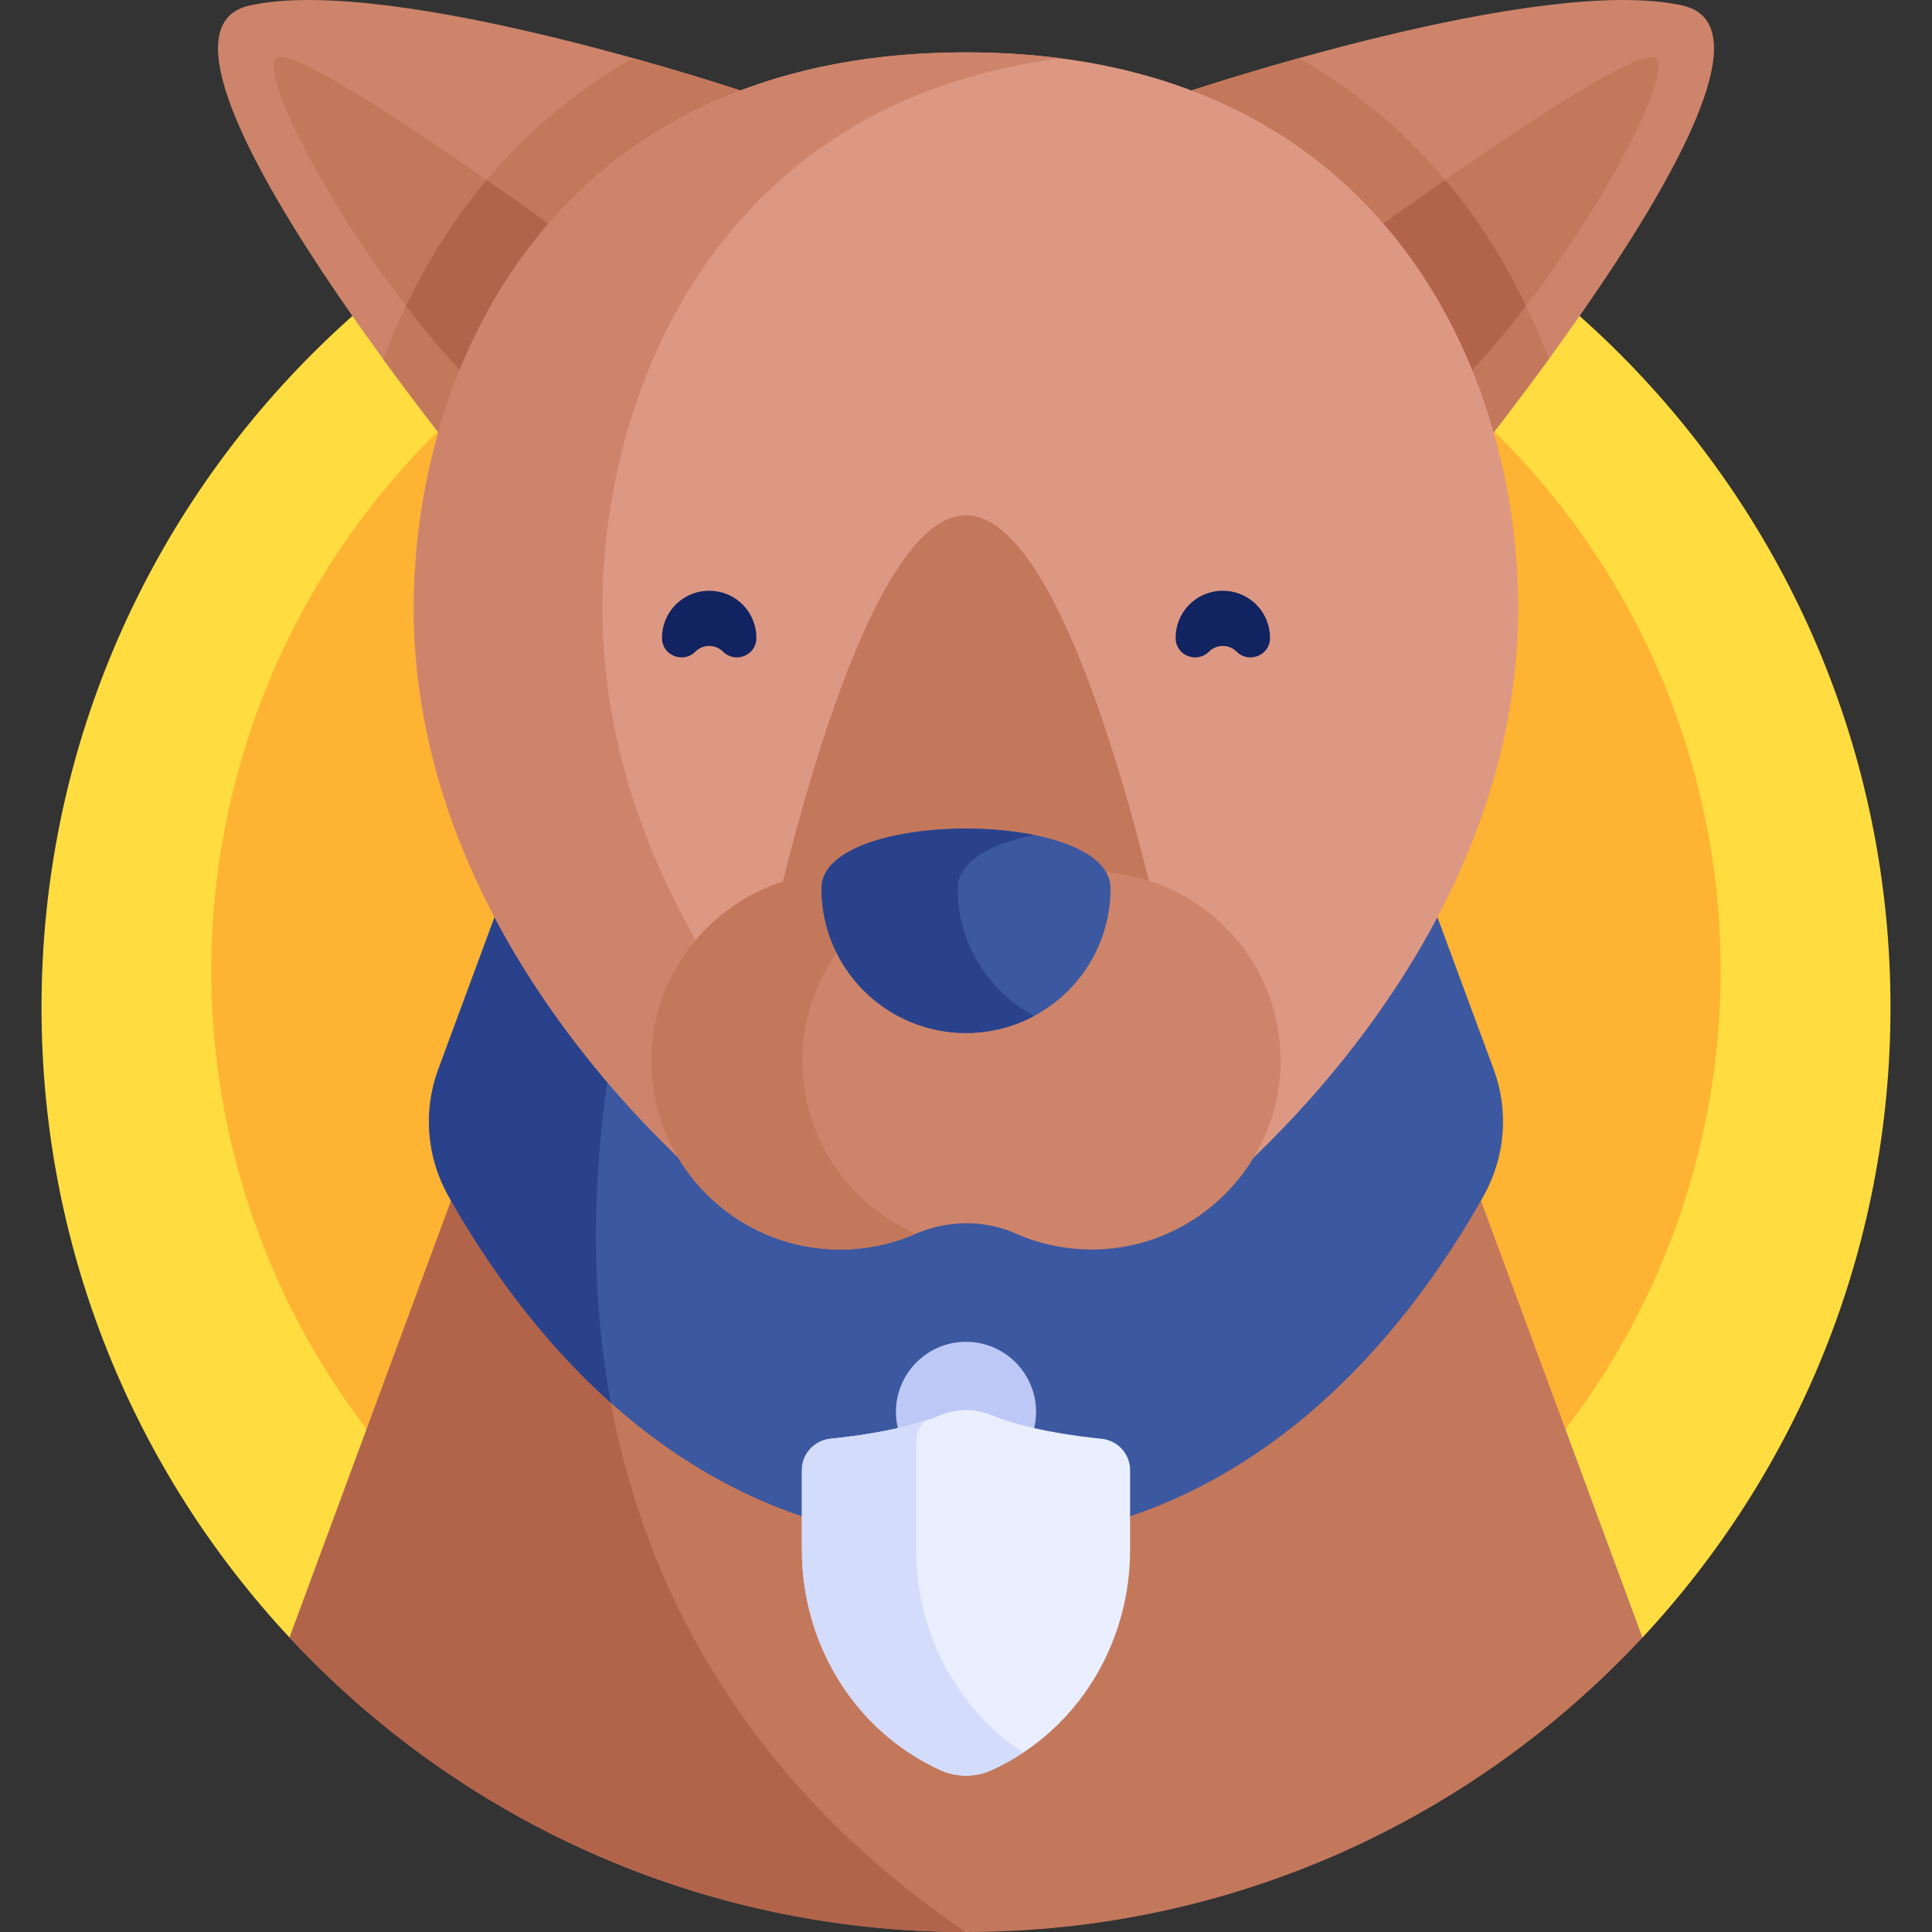
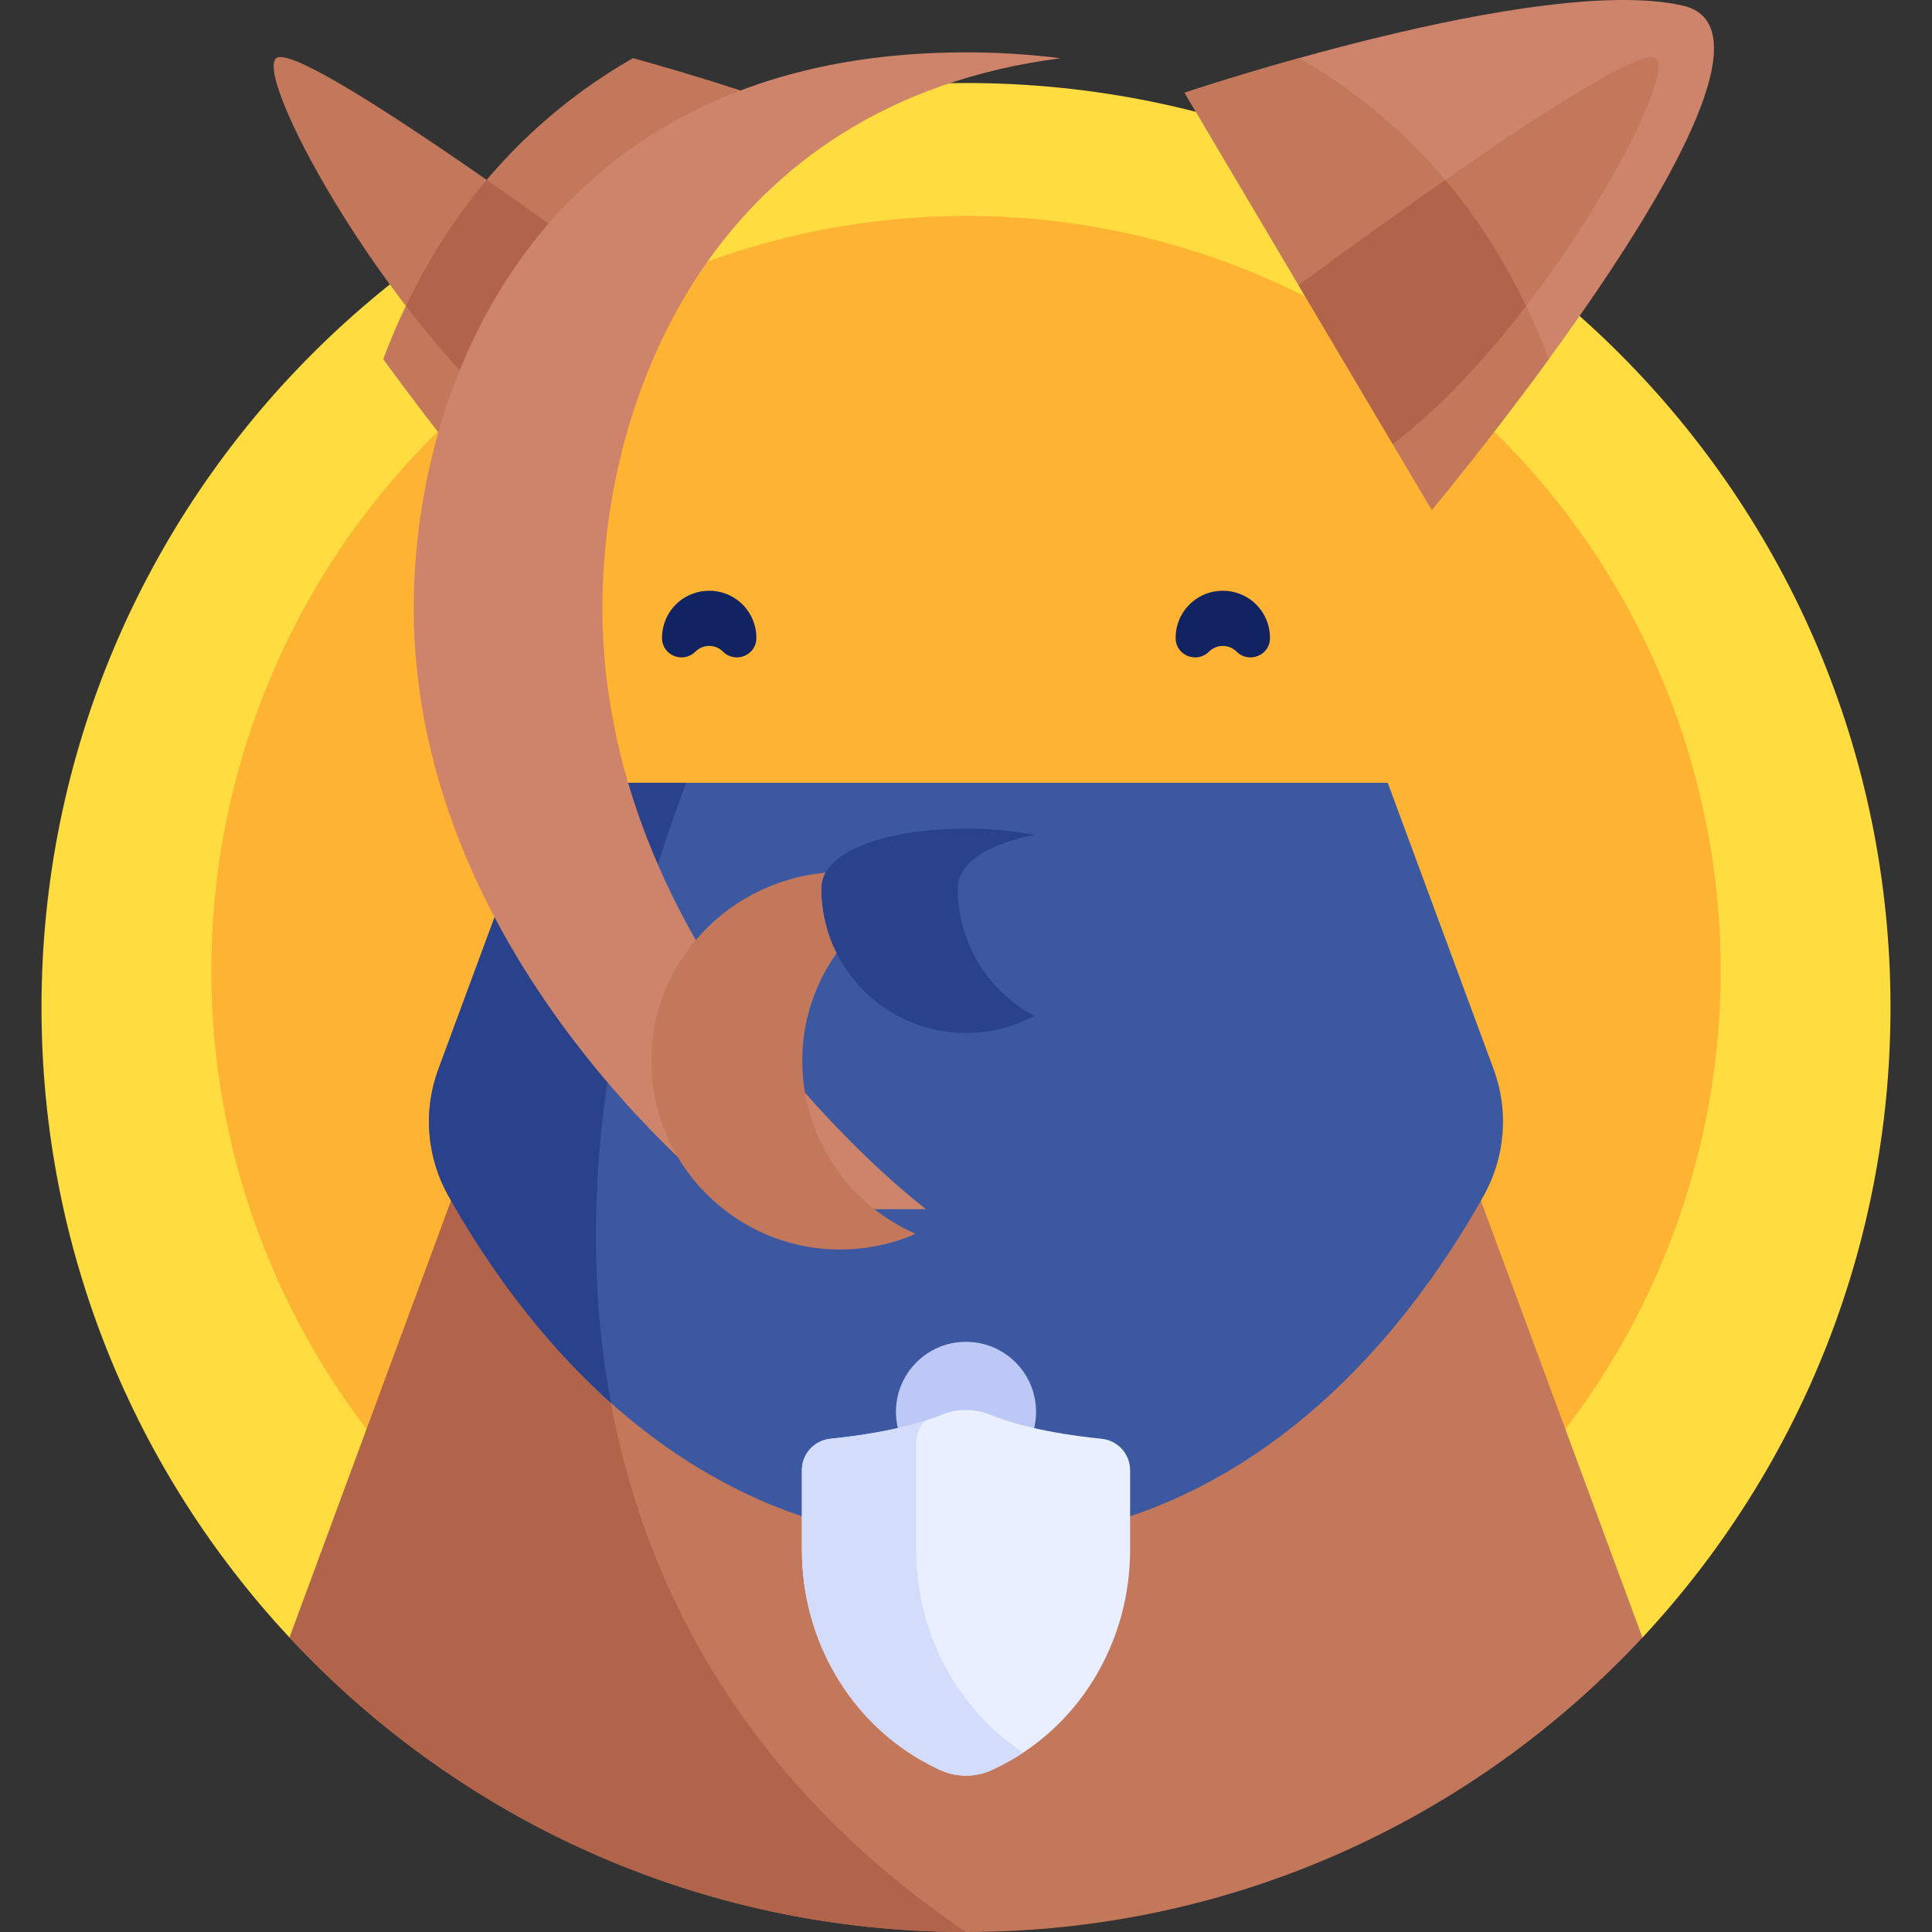
<svg xmlns="http://www.w3.org/2000/svg" id="Capa_1" enable-background="new 0 0 512 512" height="512" viewBox="0 0 512 512" width="512">
  <rect x="0" y="0" width="512" height="512" fill="#333333" stroke="none" />
  <g>
    <g>
      <path d="m435.269 433.972c40.773-43.756 65.731-102.445 65.731-166.972 0-135.31-109.69-245-245-245s-245 109.69-245 245c0 64.527 24.958 123.216 65.732 166.972z" fill="#ffdd40" />
    </g>
    <g>
      <circle cx="256" cy="257.219" fill="#ffb332" r="200" />
    </g>
    <g>
      <path d="m142.02 257.402-65.288 176.57c44.726 47.999 108.485 78.028 179.268 78.028s134.542-30.029 179.268-78.028l-65.288-176.57z" fill="#c3785c" />
    </g>
    <g>
      <path d="m166.512 257.402h-24.492l-65.288 176.57c44.726 47.999 108.485 78.028 179.268 78.028-76.743-51.818-116.826-138.454-89.488-254.598z" fill="#b2644b" />
    </g>
    <g>
      <path d="m367.763 207.447h-223.526l-28.087 75.961c-4.088 11.055-3.058 23.325 2.718 33.599 20.91 37.195 64.058 91.823 137.132 91.823s116.222-54.628 137.132-91.823c5.776-10.274 6.805-22.544 2.718-33.599z" fill="#3c58a0" />
    </g>
    <g>
      <path d="m144.237 207.447-28.087 75.961c-4.088 11.054-3.058 23.325 2.718 33.599 9.505 16.907 23.606 37.415 43.022 54.758-8.757-47.111-3.397-102.104 19.948-164.318z" fill="#2a428c" />
    </g>
    <g>
      <circle cx="256" cy="374.162" fill="#bec8f7" r="18.567" />
    </g>
    <g>
      <g>
        <path d="m291.931 381.286c-14.977-1.529-24.14-4.182-29.461-6.352-4.138-1.688-8.801-1.688-12.939 0-5.321 2.17-14.484 4.823-29.461 6.352-4.281.437-7.556 4.006-7.556 8.309v21.175c0 23.626 12.639 45.77 33.546 56.774.976.514 1.979 1.011 3.01 1.49 4.381 2.035 9.482 2.035 13.863 0 1.031-.479 2.034-.976 3.01-1.49 20.907-11.004 33.546-33.148 33.546-56.774 0-7.12 0-15.336 0-21.175-.002-4.303-3.278-7.872-7.558-8.309z" fill="#e9efff" />
      </g>
      <g>
        <path d="m242.792 410.769c0-7.12 0-22.603 0-28.442 0-2.266.915-4.324 2.4-5.832-5.538 1.774-13.606 3.614-25.123 4.79-4.281.437-7.556 4.006-7.556 8.309v21.175c0 23.626 12.639 45.77 33.546 56.774.976.514 1.979 1.011 3.01 1.49 4.381 2.035 9.482 2.035 13.863 0 1.031-.479 2.034-.976 3.01-1.49 1.796-.945 3.527-1.979 5.198-3.083-17.783-11.742-28.348-32.095-28.348-53.691z" fill="#d3dcfb" />
      </g>
    </g>
    <g>
      <path d="m445.887 1.467c38.05 8.556-66.446 133.679-66.446 133.679l-65.506-110.565s93.903-31.67 131.952-23.114z" fill="#ce846a" />
    </g>
    <g>
      <path d="m410.441 95.183c-5.954-15.858-14.016-30.542-23.917-43.209-9.63-12.321-23.319-25.737-42.271-36.573-17.771 4.95-30.318 9.18-30.318 9.18l65.506 110.565s14.661-17.555 31-39.963z" fill="#c3785c" />
    </g>
    <g>
      <path d="m438.938 15.545c5.434 6.337-31.442 73.113-69.835 102.153l-24.953-42.119s89.355-66.371 94.788-60.034z" fill="#c3785c" />
    </g>
    <g>
-       <path d="m66.113 1.467c-38.05 8.556 66.446 133.679 66.446 133.679l65.506-110.565c0 0-93.903-31.67-131.952-23.114z" fill="#ce846a" />
-     </g>
+       </g>
    <g>
      <path d="m386.523 51.974c-1.11-1.421-2.286-2.858-3.506-4.302-20.551 14.302-38.868 27.907-38.868 27.907l24.954 42.119c12.393-9.374 24.625-22.68 35.33-36.616-5.02-10.489-11.016-20.29-17.91-29.108z" fill="#b2644b" />
    </g>
    <g>
      <path d="m132.559 135.146 65.506-110.565s-12.546-4.23-30.318-9.18c-18.952 10.835-32.641 24.252-42.271 36.573-9.901 12.667-17.963 27.351-23.917 43.209 16.339 22.408 31 39.963 31 39.963z" fill="#c3785c" />
    </g>
    <g>
      <path d="m73.062 15.545c-5.434 6.337 31.442 73.113 69.835 102.153l24.954-42.119c-.001 0-89.356-66.371-94.789-60.034z" fill="#c3785c" />
    </g>
    <g>
      <path d="m128.983 47.672c-1.22 1.444-2.396 2.881-3.506 4.302-6.893 8.819-12.889 18.619-17.91 29.108 10.705 13.936 22.937 27.242 35.33 36.616l24.954-42.119c-.001 0-18.317-13.605-38.868-27.907z" fill="#b2644b" />
    </g>
    <g>
-       <path d="m256 13.879c-110.902 0-146.355 85.342-146.355 147.263 0 94.858 85.757 159.296 85.757 159.296h121.196s85.757-64.438 85.757-159.296c-.001-61.922-35.453-147.263-146.355-147.263z" fill="#dd9883" />
-     </g>
+       </g>
    <g>
      <path d="m159.645 161.142c0-57.006 30.051-133.858 121.355-145.7-7.873-1.021-16.197-1.563-25-1.563-110.902 0-146.355 85.342-146.355 147.263 0 94.858 85.757 159.296 85.757 159.296h50s-85.757-64.438-85.757-159.296z" fill="#ce846a" />
    </g>
    <g>
-       <path d="m256 136.553c-29.991 0-54.078 121.399-54.078 121.399h108.156s-24.087-121.399-54.078-121.399z" fill="#c3785c" />
-     </g>
+       </g>
    <g>
      <path d="m175.444 169.188c-.043-3.495 1.371-7.004 4.242-9.539 4.675-4.128 11.84-4.128 16.515 0 2.871 2.535 4.284 6.044 4.242 9.539-.055 4.538-5.629 6.716-8.838 3.507-2.022-2.022-5.3-2.022-7.322 0-3.21 3.209-8.784 1.031-8.839-3.507z" fill="#112360" />
    </g>
    <g>
      <path d="m336.556 169.188c.043-3.495-1.371-7.004-4.242-9.539-4.675-4.128-11.84-4.128-16.515 0-2.871 2.535-4.284 6.044-4.242 9.539.055 4.538 5.629 6.716 8.838 3.507 2.022-2.022 5.3-2.022 7.322 0 3.21 3.209 8.784 1.031 8.839-3.507z" fill="#112360" />
    </g>
    <g>
      <g>
-         <path d="m289.353 231.072h-65.96c-27.496 0-50.414 21.872-50.771 49.365-.362 27.935 22.174 50.694 50.025 50.694 7.047 0 13.752-1.459 19.832-4.089 8.515-3.684 18.183-3.918 26.667-.164 6.582 2.912 13.909 4.446 21.619 4.234 26.62-.734 48.212-22.614 48.612-49.241.42-27.983-22.137-50.799-50.024-50.799z" fill="#ce846a" />
-       </g>
+         </g>
      <g>
        <path d="m212.622 280.437c.357-27.493 23.275-49.365 50.771-49.365h-40c-27.496 0-50.414 21.872-50.771 49.365-.362 27.935 22.174 50.694 50.025 50.694 7.047 0 13.752-1.459 19.832-4.089.059-.026.12-.047.18-.073-17.871-7.798-30.307-25.726-30.037-46.532z" fill="#c3785c" />
      </g>
      <g>
        <path d="m294.305 235.452c0 21.155-17.15 38.305-38.305 38.305s-38.305-17.15-38.305-38.305 76.61-21.155 76.61 0z" fill="#3c58a0" />
      </g>
      <g>
        <path d="m253.809 235.448c0-7.13 8.708-11.854 20.248-14.178-22.697-4.57-56.361.153-56.361 14.178 0 21.155 17.15 38.305 38.305 38.305 6.53 0 12.677-1.638 18.057-4.52-12.05-6.454-20.249-19.16-20.249-33.785z" fill="#2a428c" />
      </g>
    </g>
  </g>
</svg>